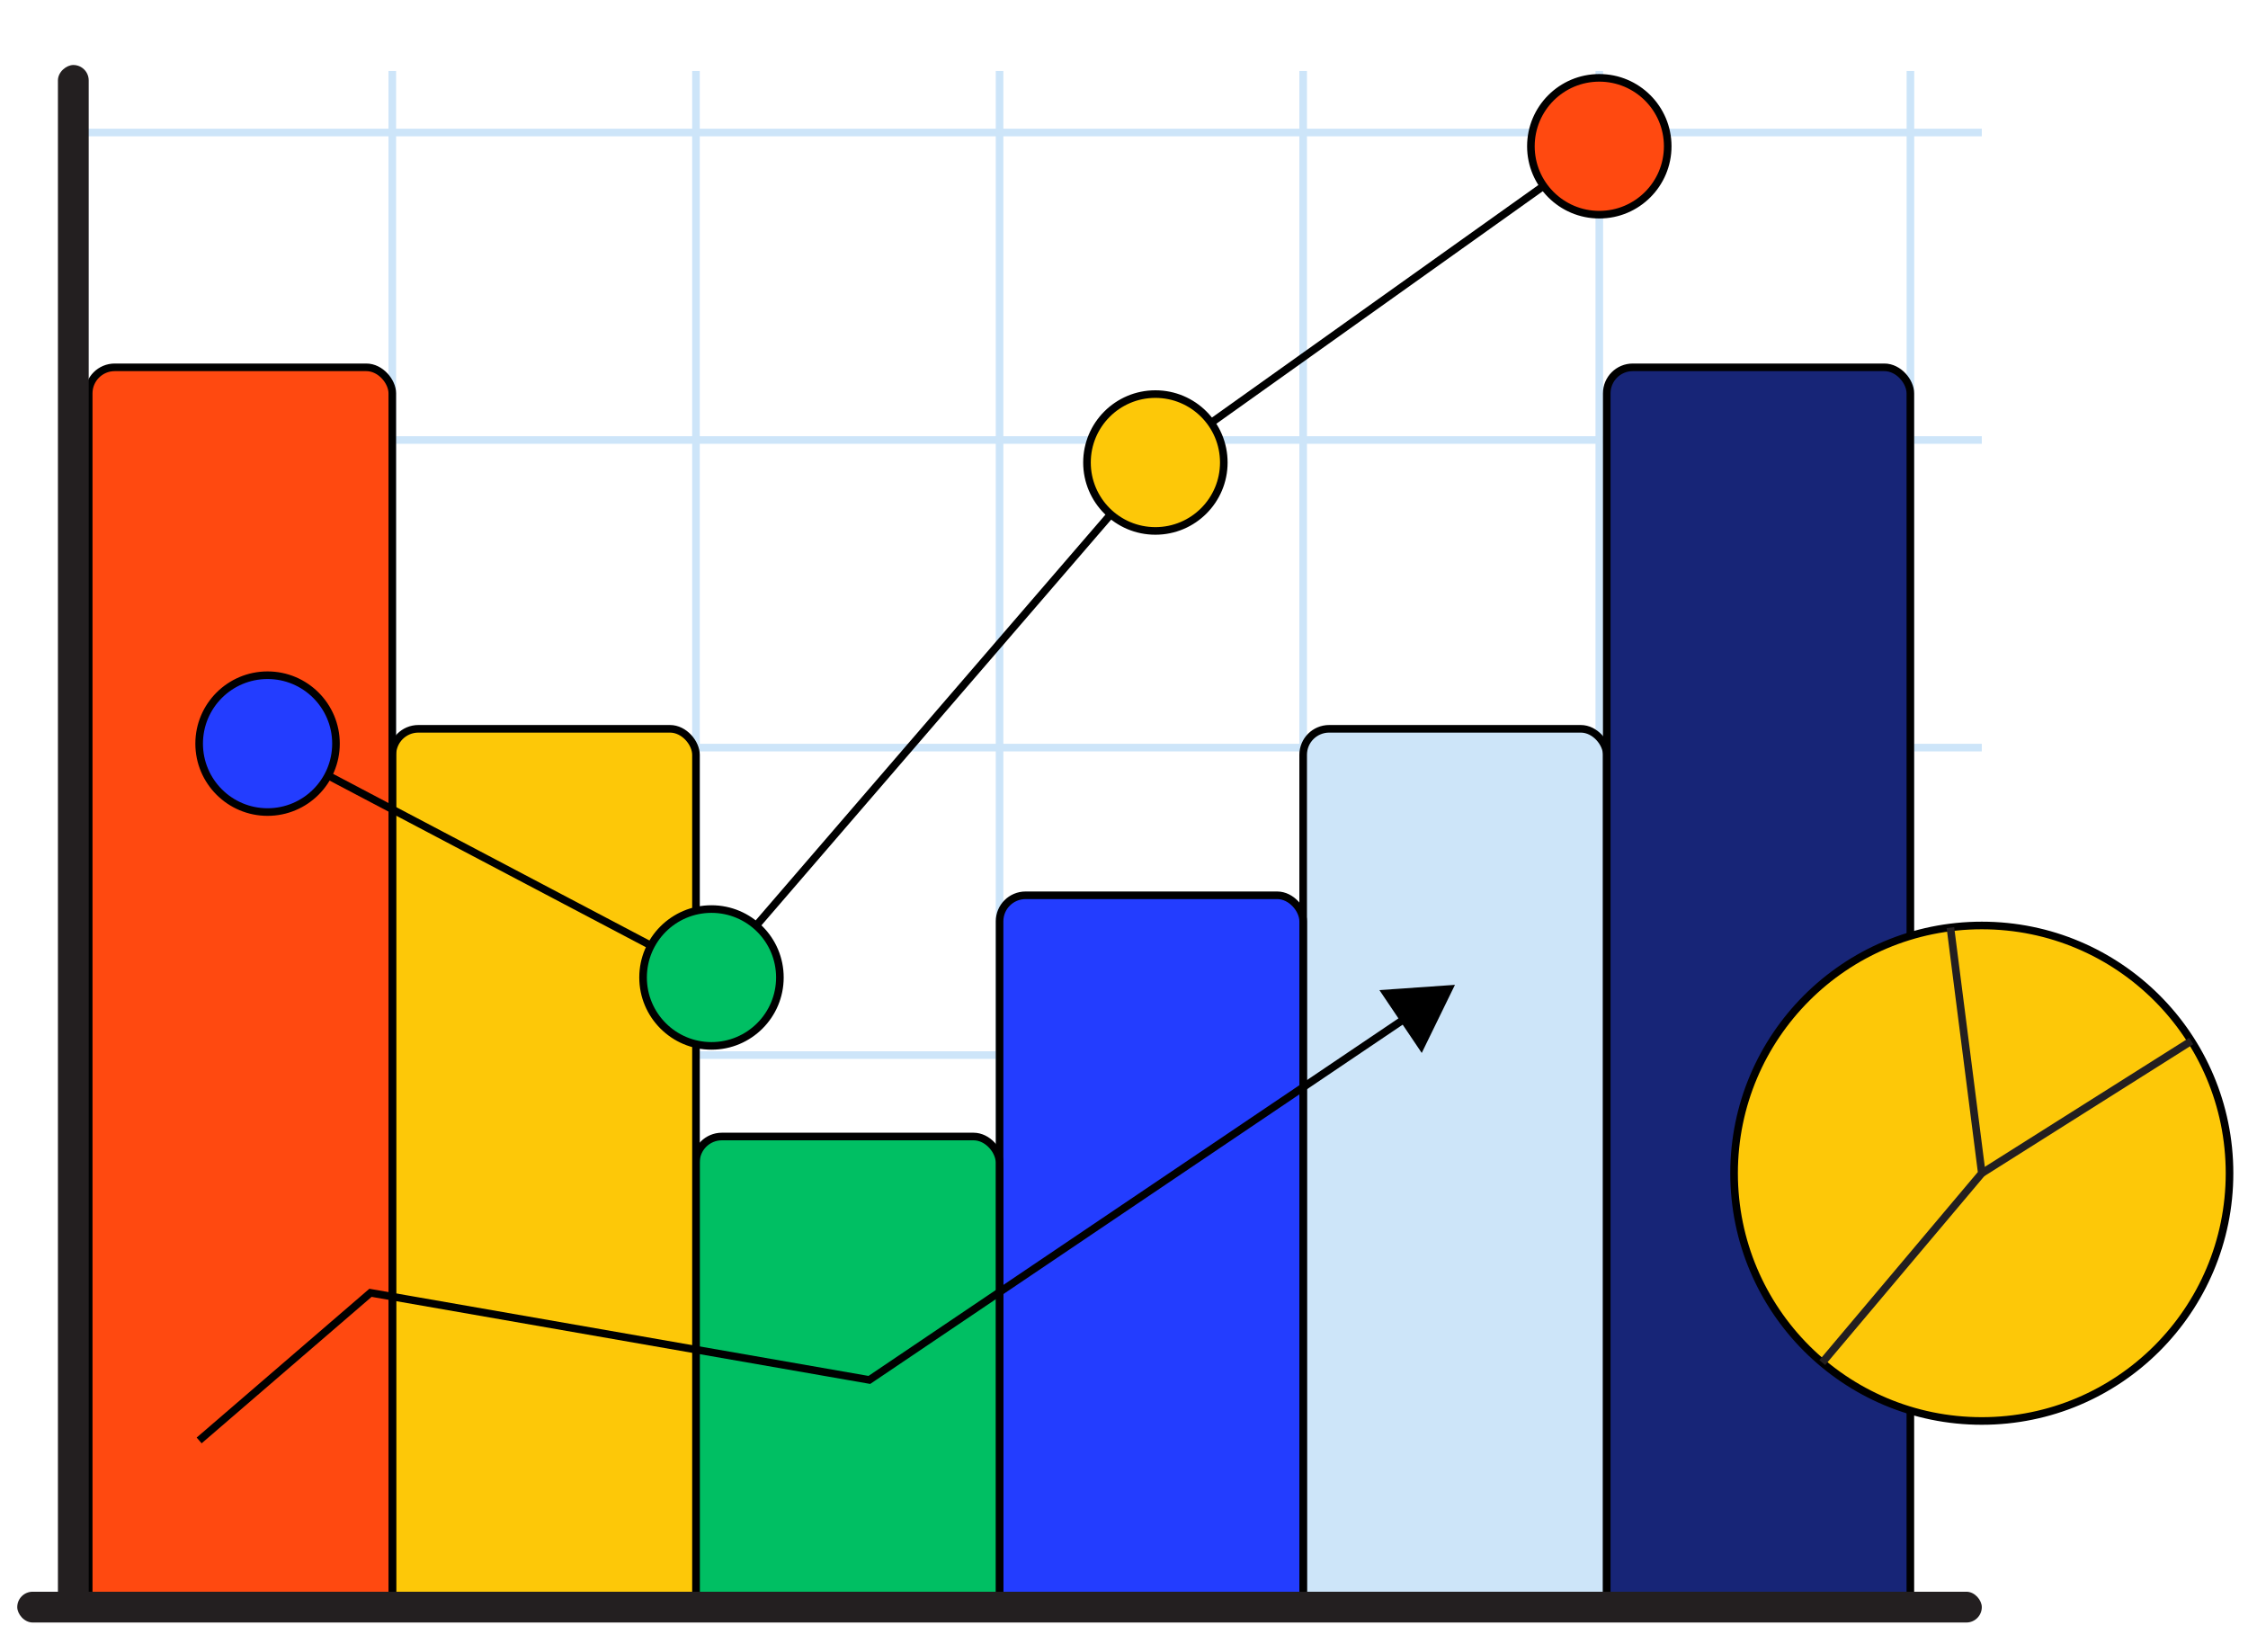
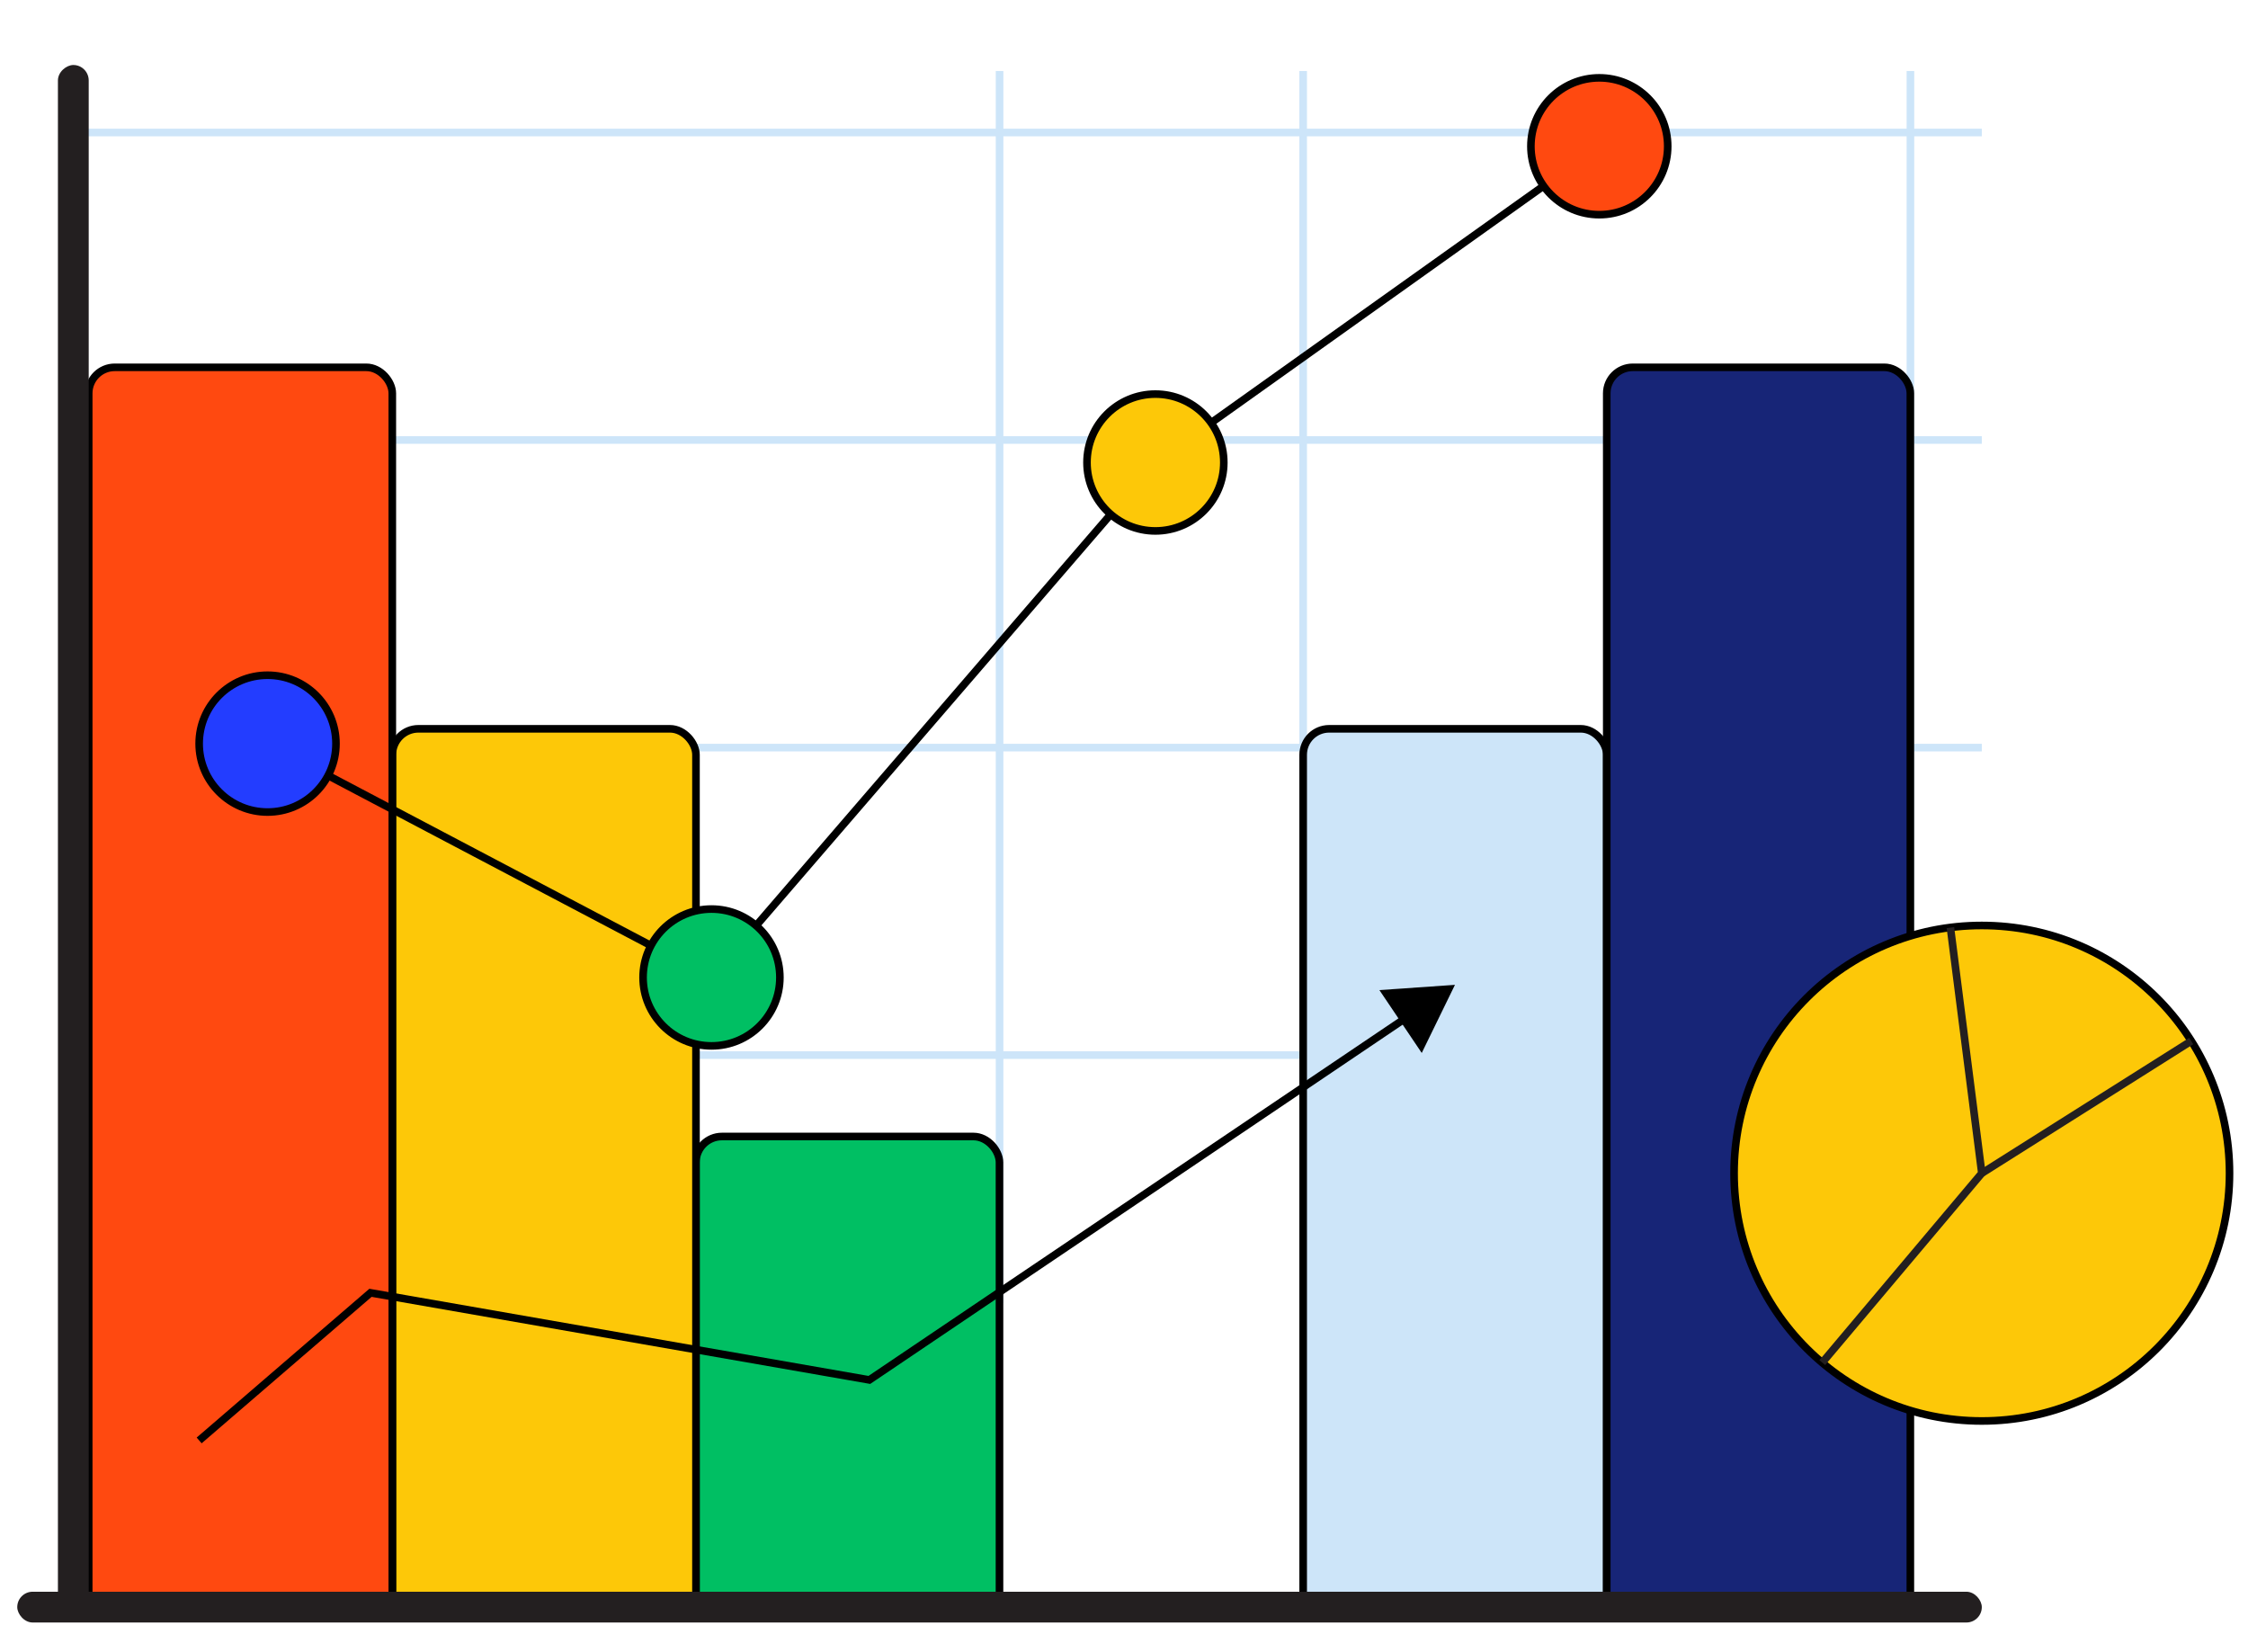
<svg xmlns="http://www.w3.org/2000/svg" id="Layer_2" data-name="Layer 2" viewBox="0 0 295.74 217.35">
  <defs>
    <style>
      .cls-1 {
        fill: #000;
      }

      .cls-1, .cls-2 {
        stroke-width: 0px;
      }

      .cls-3, .cls-4, .cls-5, .cls-6, .cls-7, .cls-8, .cls-9, .cls-10, .cls-11 {
        stroke-miterlimit: 10;
      }

      .cls-3, .cls-4, .cls-6, .cls-12, .cls-8, .cls-9, .cls-11 {
        stroke: #000;
      }

      .cls-3, .cls-5, .cls-10 {
        fill: none;
      }

      .cls-4 {
        fill: #00bf63;
      }

      .cls-5 {
        stroke: #cde5f9;
      }

      .cls-6 {
        fill: #cde5f9;
      }

      .cls-7 {
        fill: #fff;
      }

      .cls-7, .cls-10 {
        stroke: #231f20;
      }

      .cls-12 {
        fill: #fdc808;
        stroke-linecap: round;
        stroke-linejoin: round;
      }

      .cls-8 {
        fill: #172577;
      }

      .cls-9 {
        fill: #ff4910;
      }

      .cls-2 {
        fill: #231f20;
      }

      .cls-11 {
        fill: #233dff;
      }
    </style>
  </defs>
  <line class="cls-5" x1="251.33" y1="9.34" x2="251.33" y2="171.42" />
  <line class="cls-5" x1="9.64" y1="17.43" x2="260.72" y2="17.43" />
  <line class="cls-5" x1="9.64" y1="57.88" x2="260.72" y2="57.88" />
  <line class="cls-5" x1="9.64" y1="98.34" x2="260.72" y2="98.34" />
  <line class="cls-5" x1="9.64" y1="138.79" x2="260.72" y2="138.79" />
-   <line class="cls-5" x1="9.64" y1="179.25" x2="260.72" y2="179.25" />
-   <line class="cls-5" x1="210.4" y1="9.34" x2="210.4" y2="171.42" />
  <line class="cls-5" x1="171.44" y1="9.34" x2="171.44" y2="171.42" />
  <line class="cls-5" x1="131.5" y1="9.34" x2="131.5" y2="171.42" />
-   <line class="cls-5" x1="91.56" y1="9.34" x2="91.56" y2="171.42" />
-   <line class="cls-5" x1="51.61" y1="9.34" x2="51.61" y2="171.42" />
  <g>
    <g>
      <rect class="cls-6" x="171.44" y="95.87" width="39.94" height="116.92" rx="3.42" ry="3.42" />
      <rect class="cls-8" x="211.38" y="48.32" width="39.94" height="164.47" rx="3.42" ry="3.42" />
    </g>
-     <rect class="cls-11" x="131.5" y="117.78" width="39.94" height="95.02" rx="3.42" ry="3.42" transform="translate(302.94 330.57) rotate(180)" />
    <rect class="cls-4" x="91.56" y="149.5" width="39.94" height="63.29" rx="3.42" ry="3.42" transform="translate(223.05 362.29) rotate(180)" />
    <rect class="cls-12" x="51.61" y="95.87" width="39.94" height="116.92" rx="3.42" ry="3.42" transform="translate(143.17 308.66) rotate(180)" />
    <rect class="cls-9" x="11.67" y="48.32" width="39.94" height="164.47" rx="3.42" ry="3.42" transform="translate(63.28 261.11) rotate(180)" />
  </g>
  <polyline class="cls-3" points="35.2 97.82 93.6 128.58 152 60.84 210.4 19.24" />
  <circle class="cls-11" cx="35.2" cy="97.82" r="9" />
  <circle class="cls-4" cx="93.6" cy="128.58" r="9" />
  <circle class="cls-12" cx="152" cy="60.84" r="9" />
  <circle class="cls-9" cx="210.4" cy="19.24" r="9" />
  <rect class="cls-2" x="2.27" y="209.38" width="258.45" height="4.05" rx="2.03" ry="2.03" />
  <g>
    <polyline class="cls-3" points="26.2 189.48 48.74 170.06 114.37 181.52 185.46 133.56" />
    <polygon class="cls-1" points="187.04 138.51 191.41 129.55 181.47 130.24 187.04 138.51" />
  </g>
  <rect class="cls-2" x="-92.48" y="108.64" width="204.24" height="4.05" rx="2.03" ry="2.03" transform="translate(120.31 101.03) rotate(90)" />
  <circle class="cls-12" cx="260.72" cy="154.33" r="32.59" />
  <polyline class="cls-10" points="239.73 179.24 260.72 154.33 256.59 122.02" />
  <line class="cls-7" x1="288.27" y1="136.94" x2="260.72" y2="154.33" />
</svg>